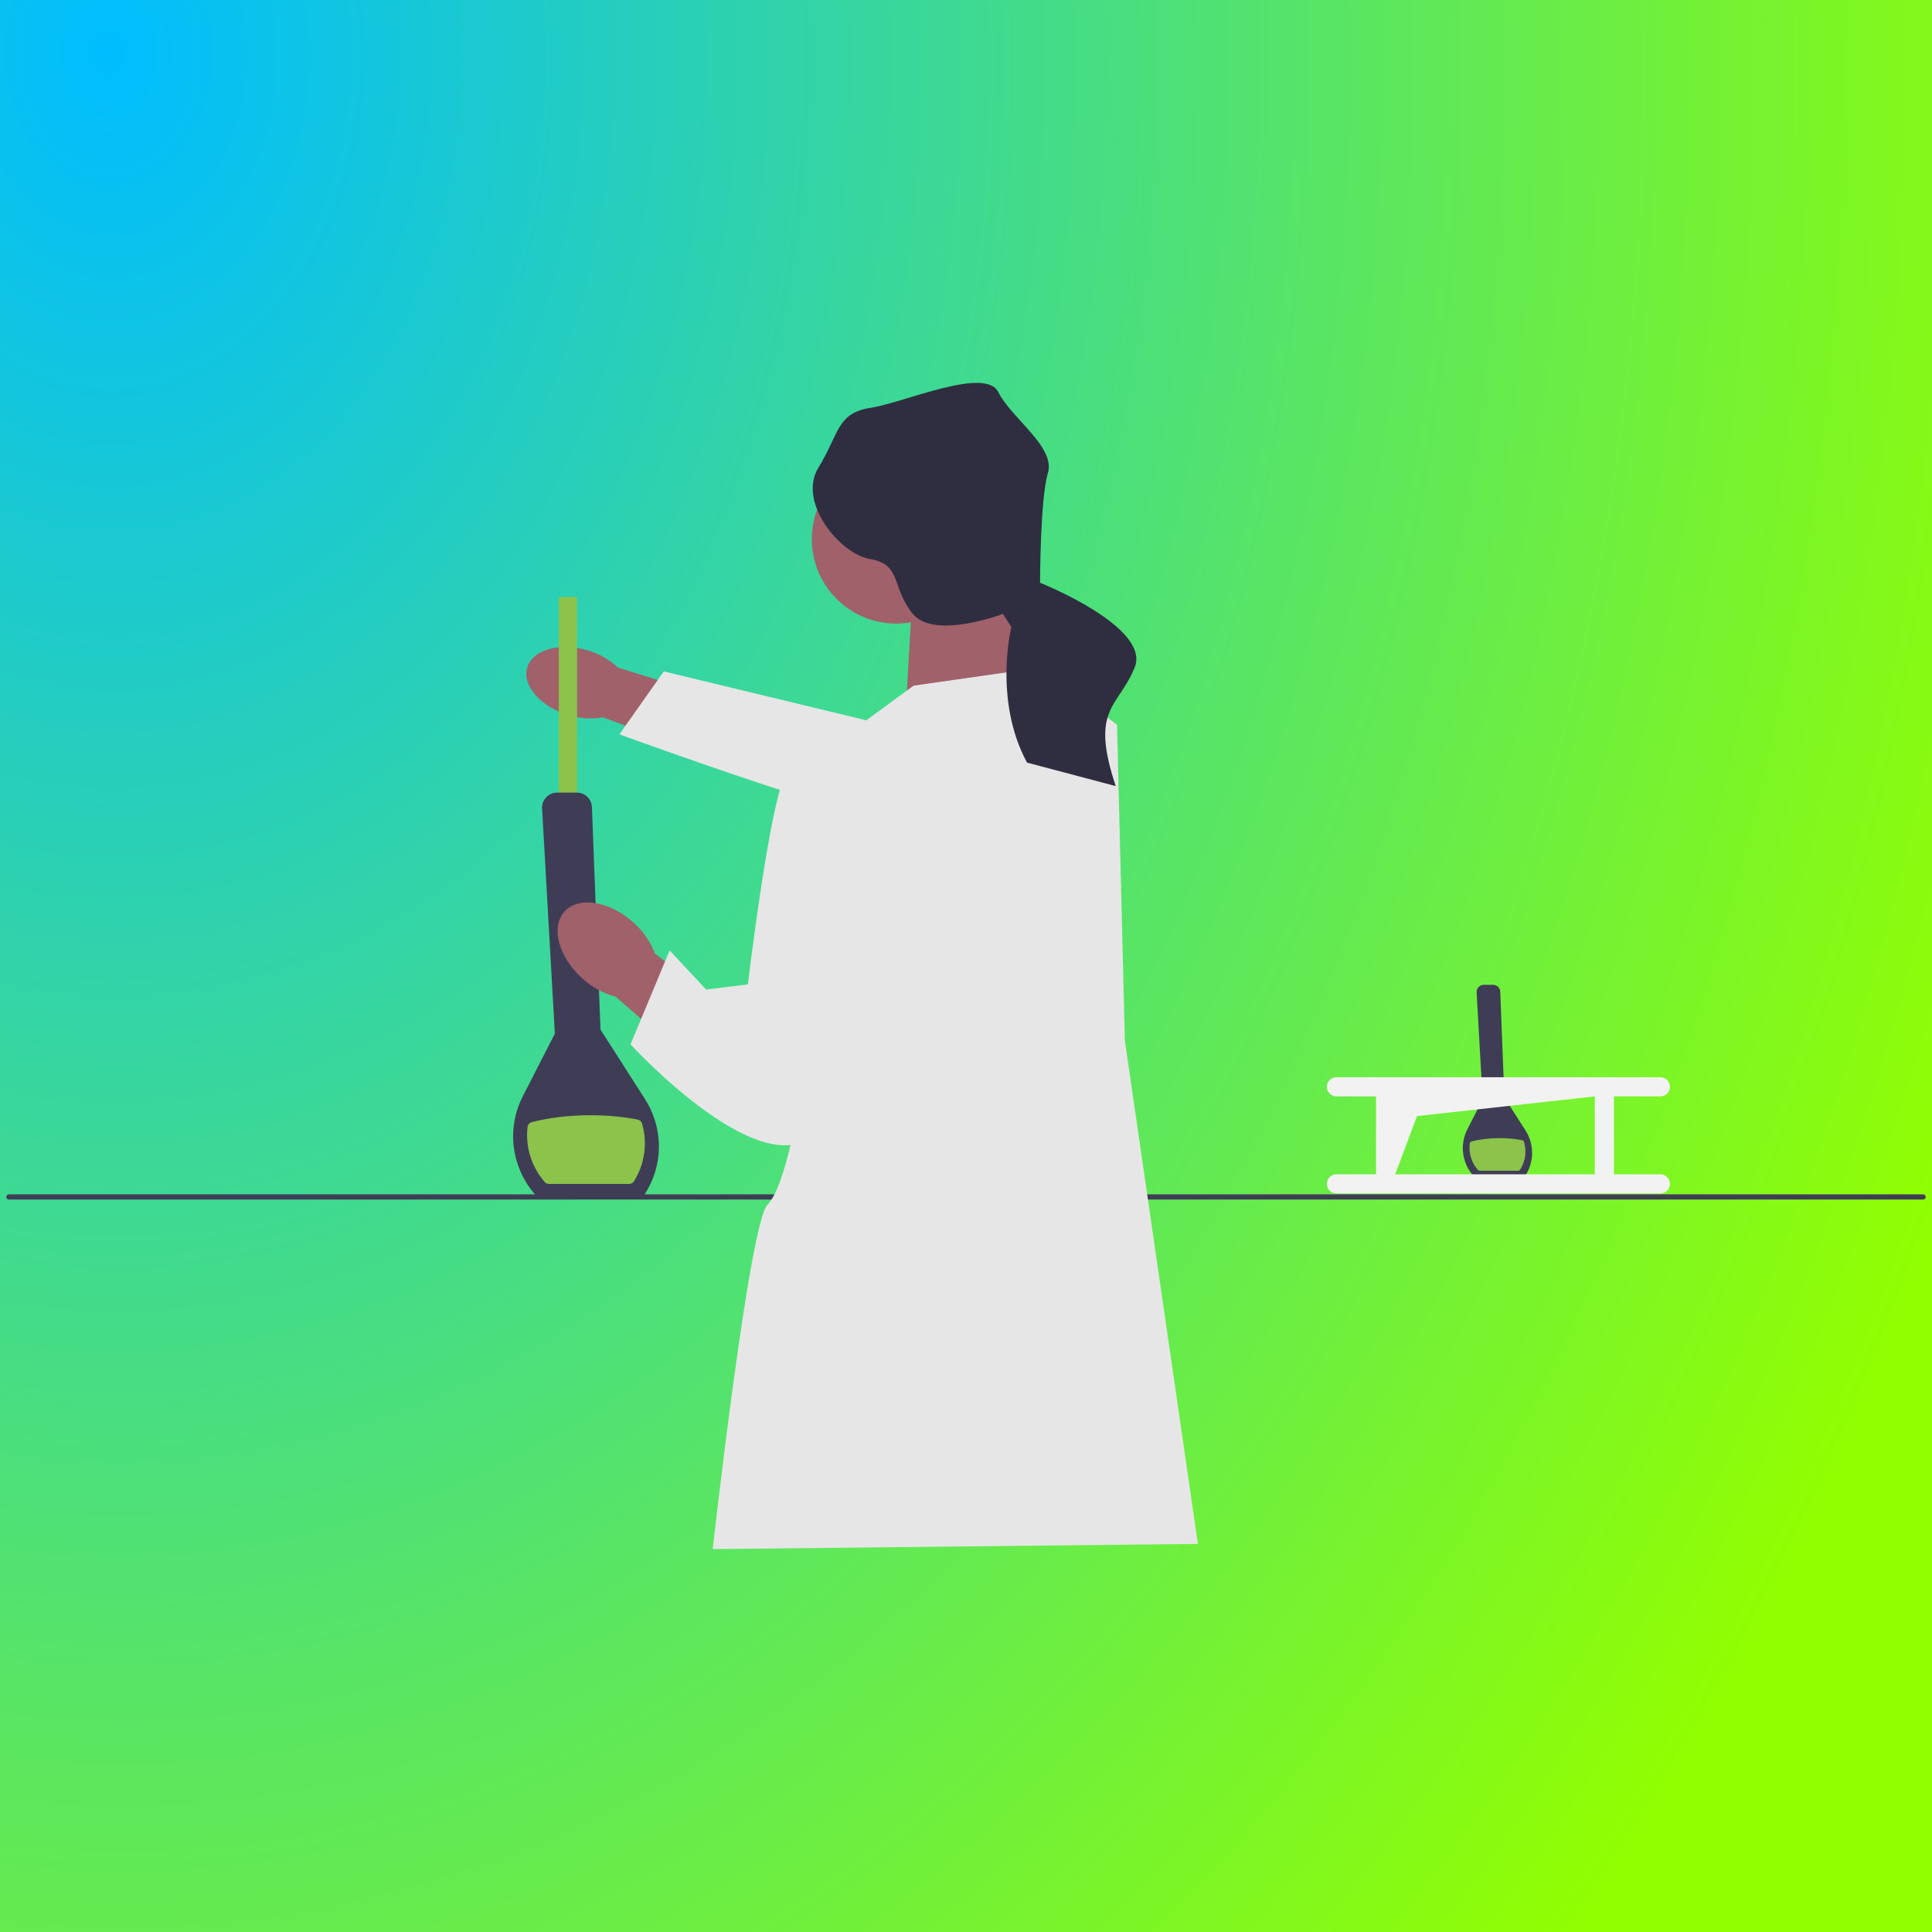
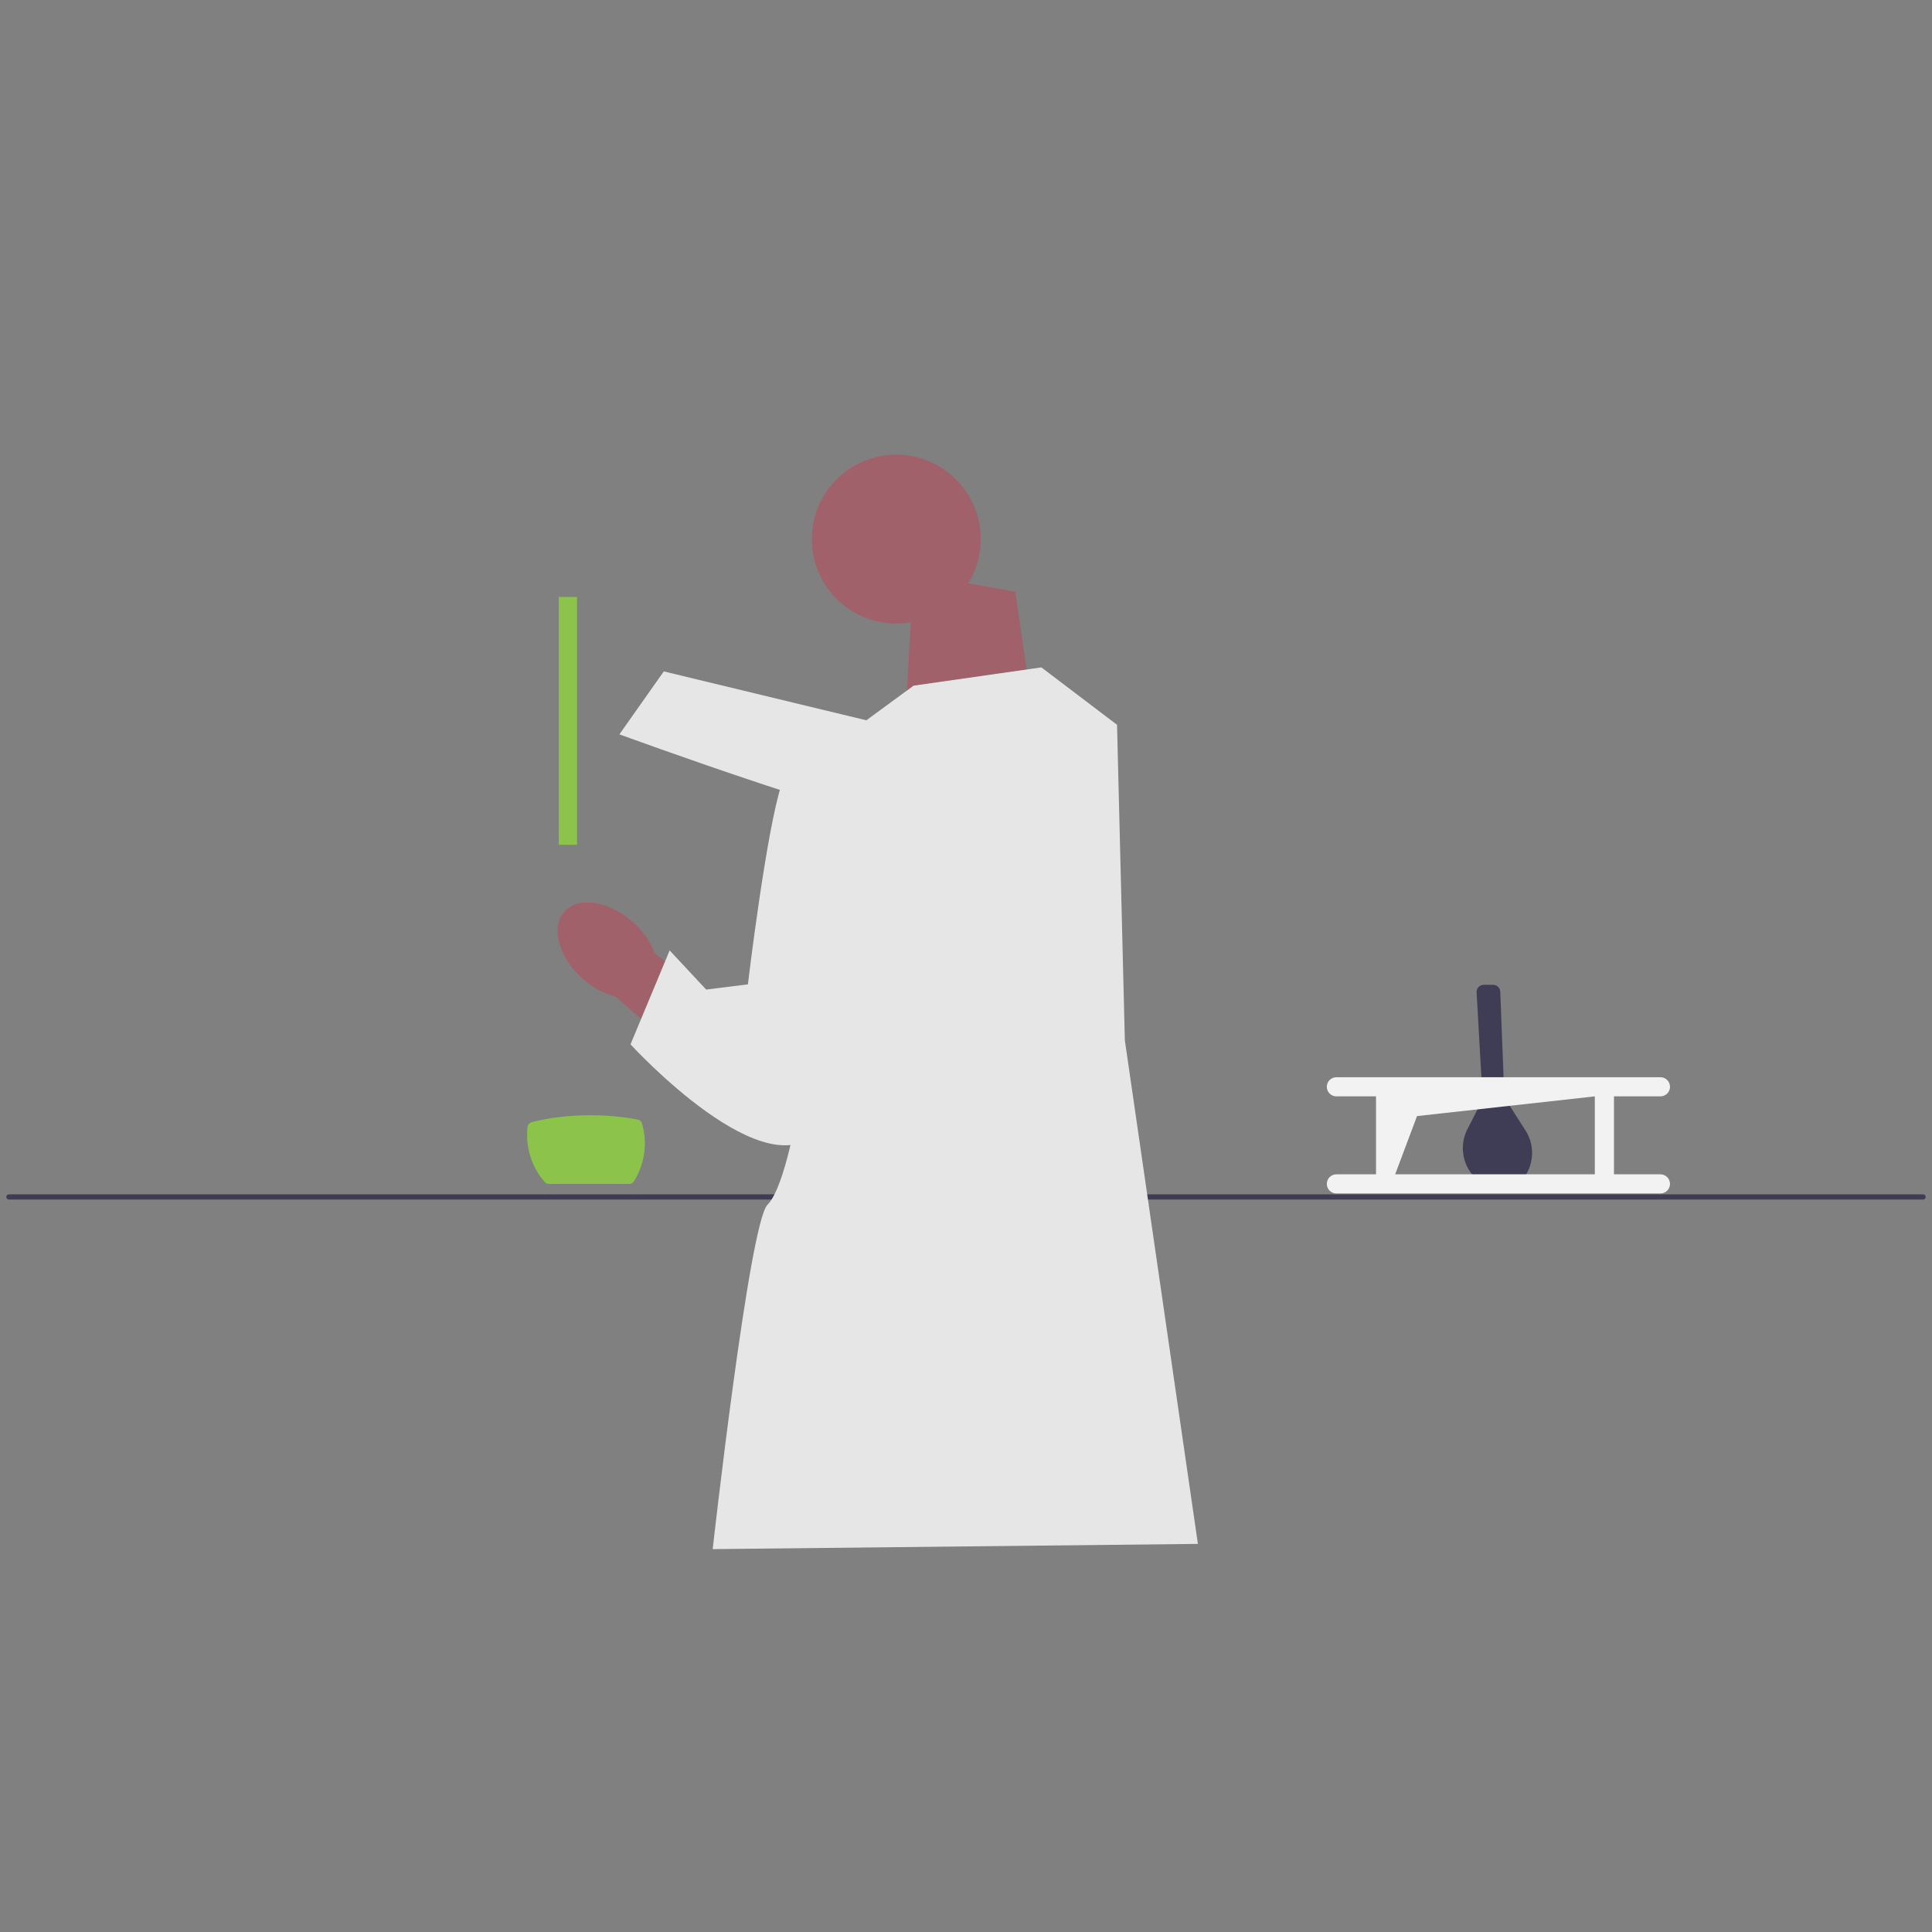
<svg xmlns="http://www.w3.org/2000/svg" width="100%" height="100%" viewBox="0 0 848 848" version="1.1" xml:space="preserve" style="fill-rule:evenodd;clip-rule:evenodd;stroke-linejoin:round;stroke-miterlimit:2;">
  <rect x="0" y="0" width="848" height="848" fill="#808080" stroke="none" />
  <g transform="matrix(1.474,0,0,1.99,-6.787,-5.154)">
-     <rect x="0.86" y="0.836" width="584.626" height="430.226" style="fill:url(#_Radial1);" />
-   </g>
+     </g>
  <g id="undraw_scientist_qf93-2.svg" transform="matrix(1.145,0,0,1.145,424,424)">
    <g transform="matrix(1,0,0,1,-367.898,-223.533)">
      <g>
        <path d="M582.005,304.398L562.766,304.398L562.695,304.323C559.274,300.69 557.736,295.587 558.581,290.673C558.85,289.087 559.361,287.546 560.101,286.096L565.954,274.649L563.629,233.642C563.586,232.882 563.85,232.159 564.373,231.606C564.895,231.053 565.603,230.749 566.365,230.749L569.963,230.749C571.442,230.749 572.646,231.905 572.704,233.381L574.27,273.914L582.374,286.57C583.066,287.652 583.623,288.802 584.029,289.99C585.617,294.599 585.035,299.606 582.432,303.726L582.431,303.727L582.005,304.398L582.005,304.398L582.005,304.398Z" style="fill:rgb(63,61,86);fill-rule:nonzero;" />
-         <path d="M580.35,301.561C580.167,301.848 579.851,302.022 579.51,302.022L564.866,302.022C564.583,302.022 564.309,301.906 564.123,301.693C561.651,298.882 560.561,295.197 560.993,291.606C561.041,291.213 561.331,290.889 561.715,290.788C564.772,289.982 568.461,289.514 572.435,289.514C575.542,289.514 578.476,289.802 581.071,290.311C581.426,290.381 581.72,290.64 581.822,290.987C582.858,294.504 582.369,298.366 580.35,301.561L580.35,301.561Z" style="fill:rgb(139,195,75);fill-rule:nonzero;" />
      </g>
      <path d="M734.795,313.066L1,313.066C0.448,313.066 0,312.618 0,312.066C0,311.513 0.448,311.066 1,311.066L734.795,311.066C735.348,311.066 735.795,311.513 735.795,312.066C735.795,312.618 735.348,313.066 734.795,313.066Z" style="fill:rgb(63,61,86);fill-rule:nonzero;" />
-       <path id="uuid-a22fcf1e-c03d-4784-a1d1-60fe57ace554-537" d="M215.451,127.327C204.698,124.109 197.643,115.951 199.692,109.108C201.742,102.265 212.119,99.329 222.876,102.55C227.19,103.778 231.148,106.021 234.417,109.092L279.806,123.306L272.682,144.464L228.693,128.205C224.272,128.974 219.732,128.673 215.451,127.327L215.451,127.327L215.451,127.327L215.451,127.327Z" style="fill:rgb(160,97,106);fill-rule:nonzero;" />
      <path d="M416.795,132.887L417.341,170.26C417.341,170.26 370.361,169.636 353.925,170.935C337.489,172.235 235.035,134.733 235.035,134.733L252.051,110.604L365.074,137.886L416.795,132.887Z" style="fill:rgb(230,230,230);fill-rule:nonzero;" />
      <rect x="211.795" y="82.066" width="7" height="95" style="fill:rgb(139,195,75);" />
-       <path d="M244.07,312.066L203.58,312.066L203.431,311.908C196.231,304.262 192.995,293.523 194.772,283.181C195.338,279.842 196.414,276.601 197.97,273.548L210.289,249.458L205.396,163.155C205.306,161.555 205.862,160.033 206.962,158.87C208.062,157.706 209.551,157.066 211.155,157.066L218.726,157.066C221.839,157.066 224.374,159.499 224.495,162.607L227.79,247.91L244.846,274.546C246.303,276.822 247.475,279.243 248.329,281.743C251.672,291.443 250.447,301.981 244.968,310.653L244.967,310.655L244.07,312.066L244.07,312.066Z" style="fill:rgb(63,61,86);fill-rule:nonzero;" />
      <path d="M240.586,306.095C240.202,306.699 239.536,307.066 238.819,307.066L207.998,307.066C207.404,307.066 206.827,306.82 206.435,306.374C201.232,300.457 198.94,292.702 199.849,285.144C199.948,284.316 200.561,283.635 201.367,283.422C207.802,281.727 215.566,280.742 223.928,280.742C230.468,280.742 236.643,281.347 242.104,282.42C242.852,282.567 243.47,283.112 243.685,283.843C245.866,291.244 244.835,299.37 240.586,306.095L240.586,306.095L240.586,306.095Z" style="fill:rgb(139,195,75);fill-rule:nonzero;" />
      <path d="M386.795,80.066L392.795,121.066L344.795,126.066L347.795,73.066L386.795,80.066Z" style="fill:rgb(160,97,106);fill-rule:nonzero;" />
      <circle cx="341.168" cy="59.905" r="32.373" style="fill:rgb(160,97,106);" />
      <path id="uuid-859ba9a7-385e-4413-9dad-1712eca53323-538" d="M240.312,206.784C231.156,198.564 219.371,196.716 213.989,202.656C208.608,208.596 211.67,220.073 220.83,228.294C224.443,231.63 228.825,234.034 233.608,235.307L272.856,269.636L289.048,250.531L248.638,218.717C246.874,214.11 244.019,210.019 240.312,206.784L240.312,206.784L240.312,206.784Z" style="fill:rgb(160,97,106);fill-rule:nonzero;" />
-       <path d="M347.795,116.066L396.795,109.066L425.795,131.066L428.795,252.066L456.795,445.066L270.795,447.066C270.795,447.066 284.795,322.066 291.795,315.066C298.795,308.066 303.795,276.066 303.795,276.066L317.795,138.066C317.795,138.066 347.795,116.066 347.795,116.066Z" style="fill:rgb(230,230,230);fill-rule:nonzero;" />
+       <path d="M347.795,116.066L396.795,109.066L425.795,131.066L428.795,252.066L456.795,445.066L270.795,447.066C270.795,447.066 284.795,322.066 291.795,315.066C298.795,308.066 303.795,276.066 303.795,276.066L317.795,138.066Z" style="fill:rgb(230,230,230);fill-rule:nonzero;" />
      <path d="M329.295,137.566C329.295,137.566 303.295,135.566 297.295,153.566C291.295,171.566 284.295,230.566 284.295,230.566L268.295,232.566L254.295,217.566L239.295,253.566C239.295,253.566 292.295,311.566 312.295,285.566C332.295,259.566 329.295,137.566 329.295,137.566Z" style="fill:rgb(230,230,230);fill-rule:nonzero;" />
-       <path d="M396.295,76.617C396.295,76.617 396.295,44.566 399.295,34.566C402.295,24.566 385.295,13.566 380.295,3.566C375.295,-6.434 344.295,7.566 331.295,9.566C318.295,11.566 319.295,19.566 311.295,32.566C303.295,45.566 319.295,65.566 331.295,67.566C343.295,69.566 339.295,78.566 347.528,88.566C355.76,98.566 382.054,88.566 382.054,88.566L385.295,93.566C385.295,93.566 378.295,121.566 391.295,145.566L425.295,154.566C415.295,124.566 426.295,124.566 432.567,109.066C438.839,93.566 396.295,76.617 396.295,76.617L396.295,76.617Z" style="fill:rgb(47,46,65);fill-rule:nonzero;" />
      <path d="M634.111,303.389L616.288,303.389L616.288,273.509L634.111,273.509C636.138,273.503 637.776,271.855 637.77,269.829C637.764,267.81 636.129,266.176 634.111,266.17L509.873,266.17C507.847,266.176 506.209,267.824 506.215,269.85C506.221,271.868 507.855,273.503 509.873,273.509L525.075,273.509L525.075,303.389L509.873,303.389C507.847,303.395 506.209,305.043 506.215,307.069C506.221,309.087 507.855,310.722 509.873,310.728L634.111,310.728C636.138,310.722 637.776,309.074 637.77,307.048C637.764,305.029 636.129,303.395 634.111,303.389ZM532.414,303.389L540.795,281.066L608.949,273.509L608.949,303.389L532.414,303.389L532.414,303.389Z" style="fill:rgb(242,242,242);fill-rule:nonzero;" />
    </g>
  </g>
  <defs>
    <radialGradient id="_Radial1" cx="0" cy="0" r="1" gradientUnits="userSpaceOnUse" gradientTransform="matrix(491.367,360.076,-362.896,487.549,34.448,14.159)">
      <stop offset="0" style="stop-color:rgb(0,189,255);stop-opacity:1" />
      <stop offset="1" style="stop-color:rgb(146,255,0);stop-opacity:1" />
    </radialGradient>
  </defs>
</svg>